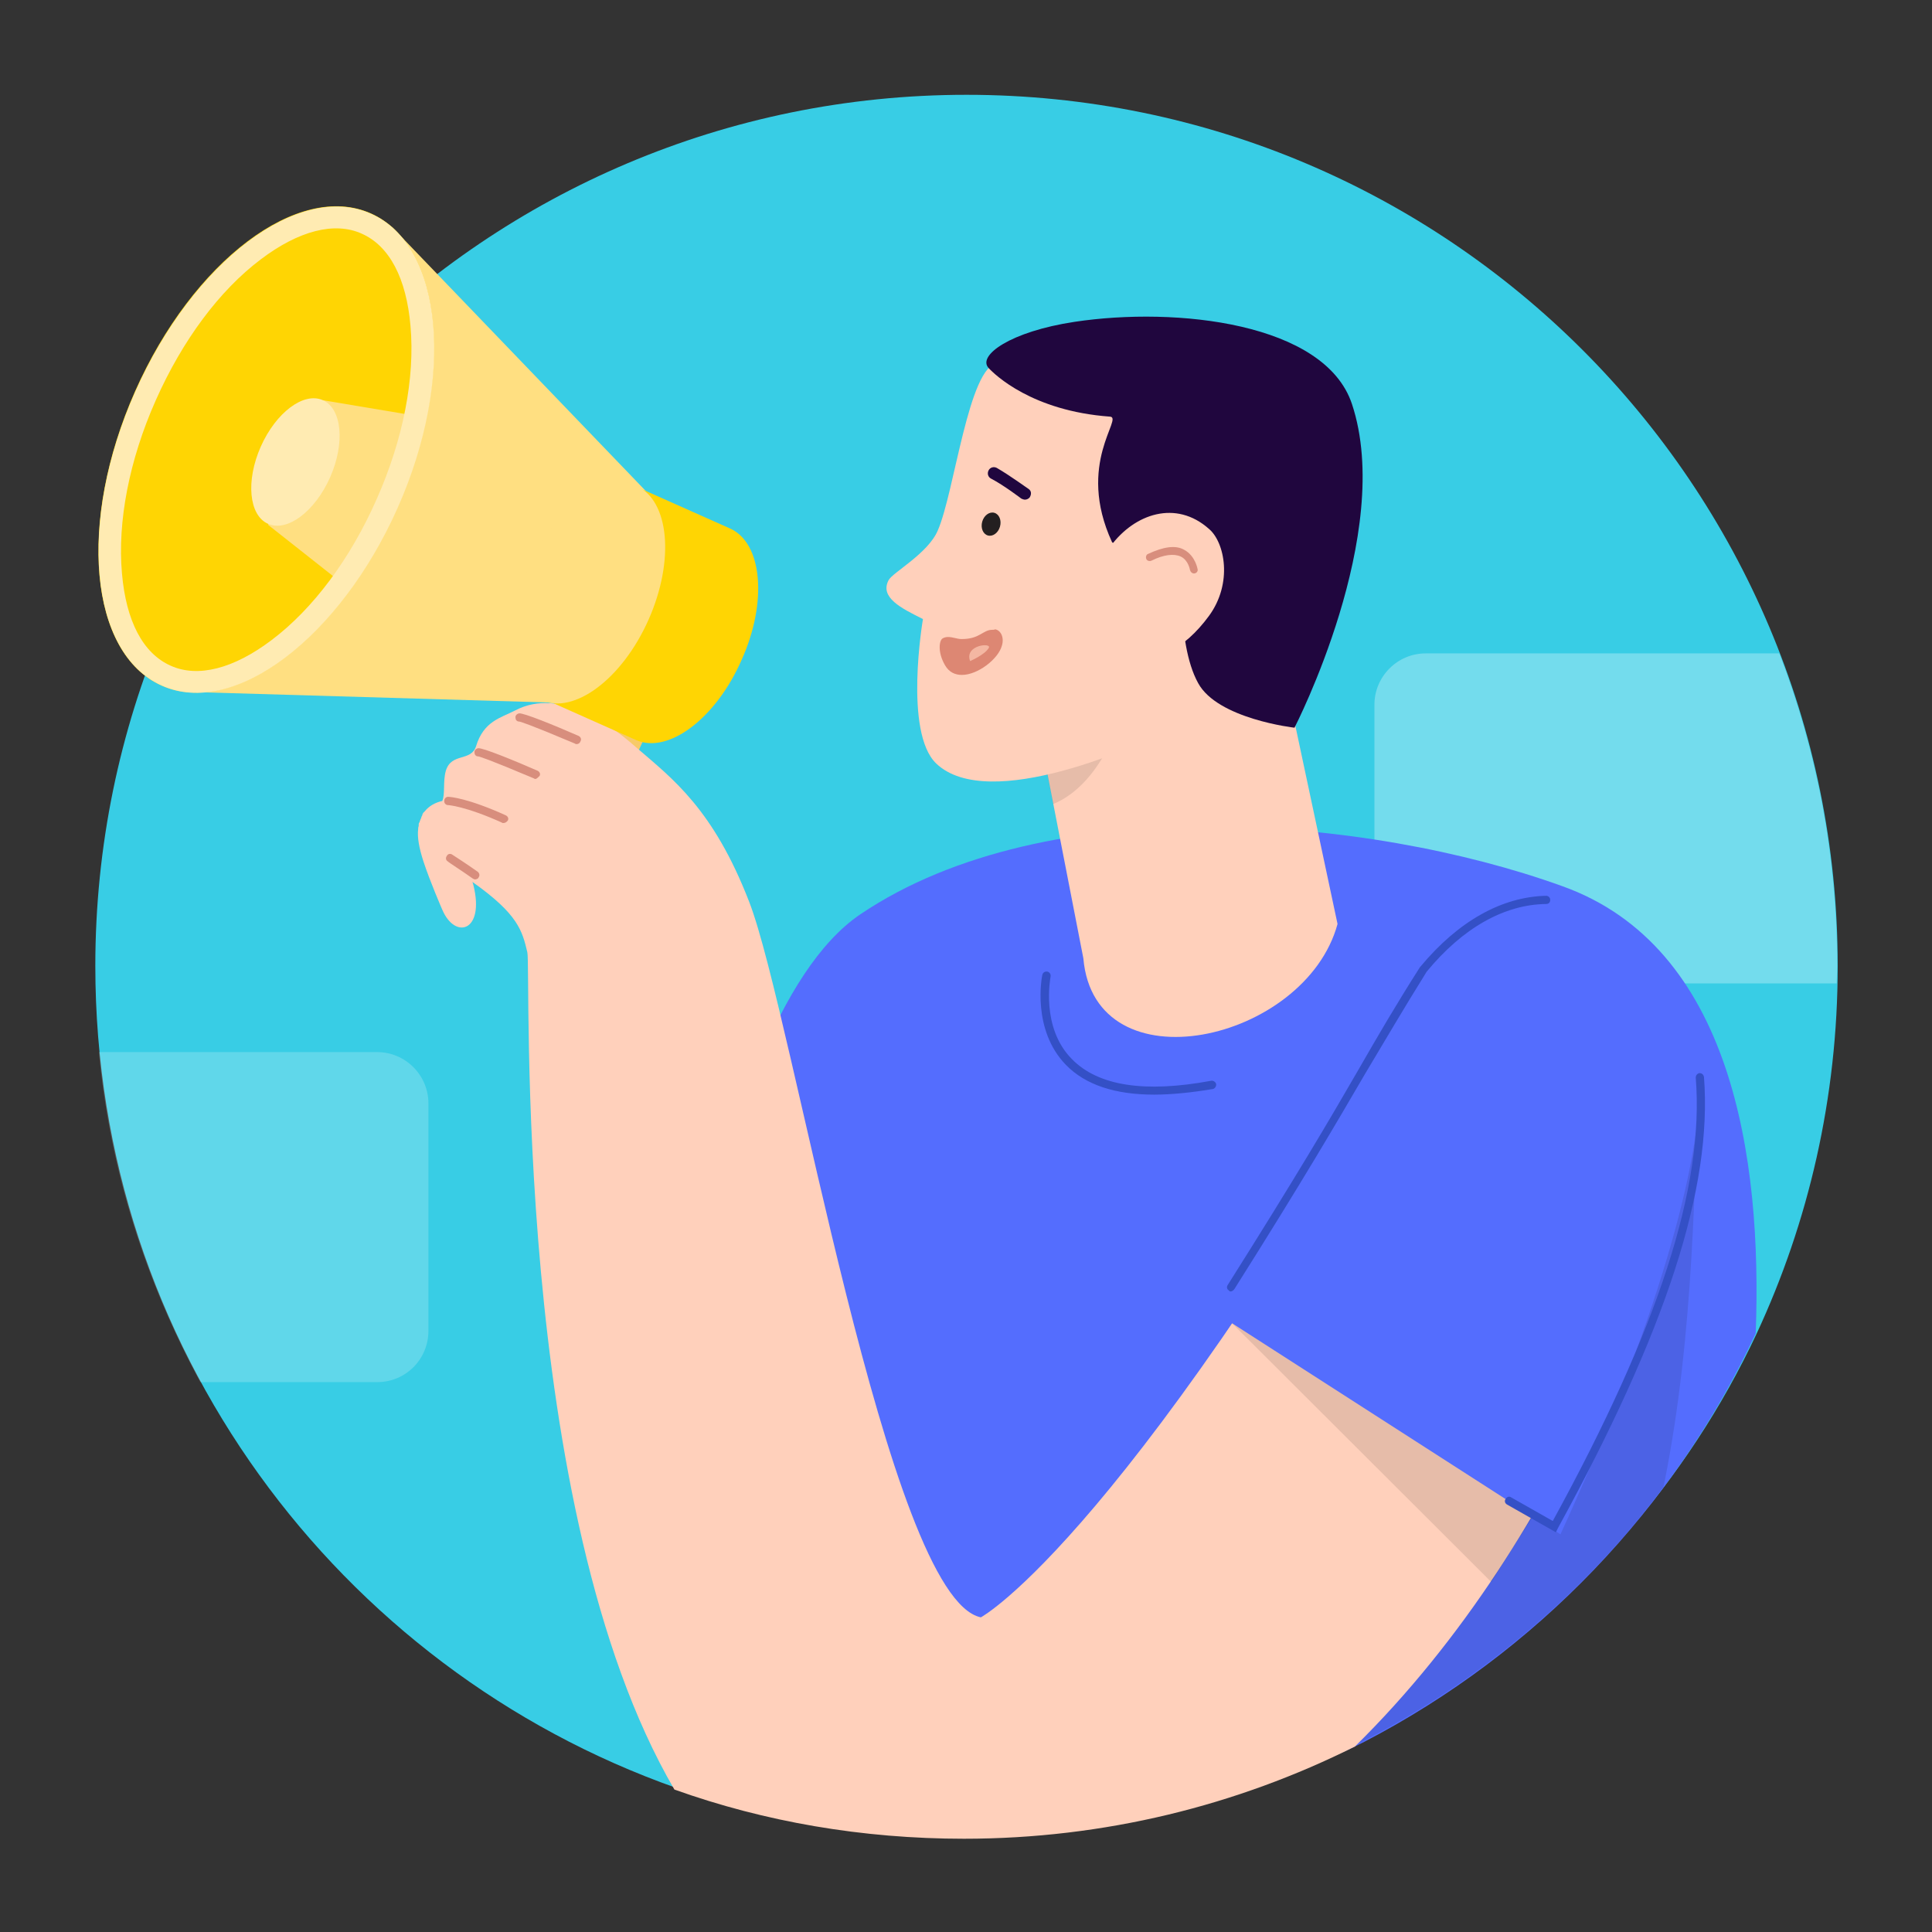
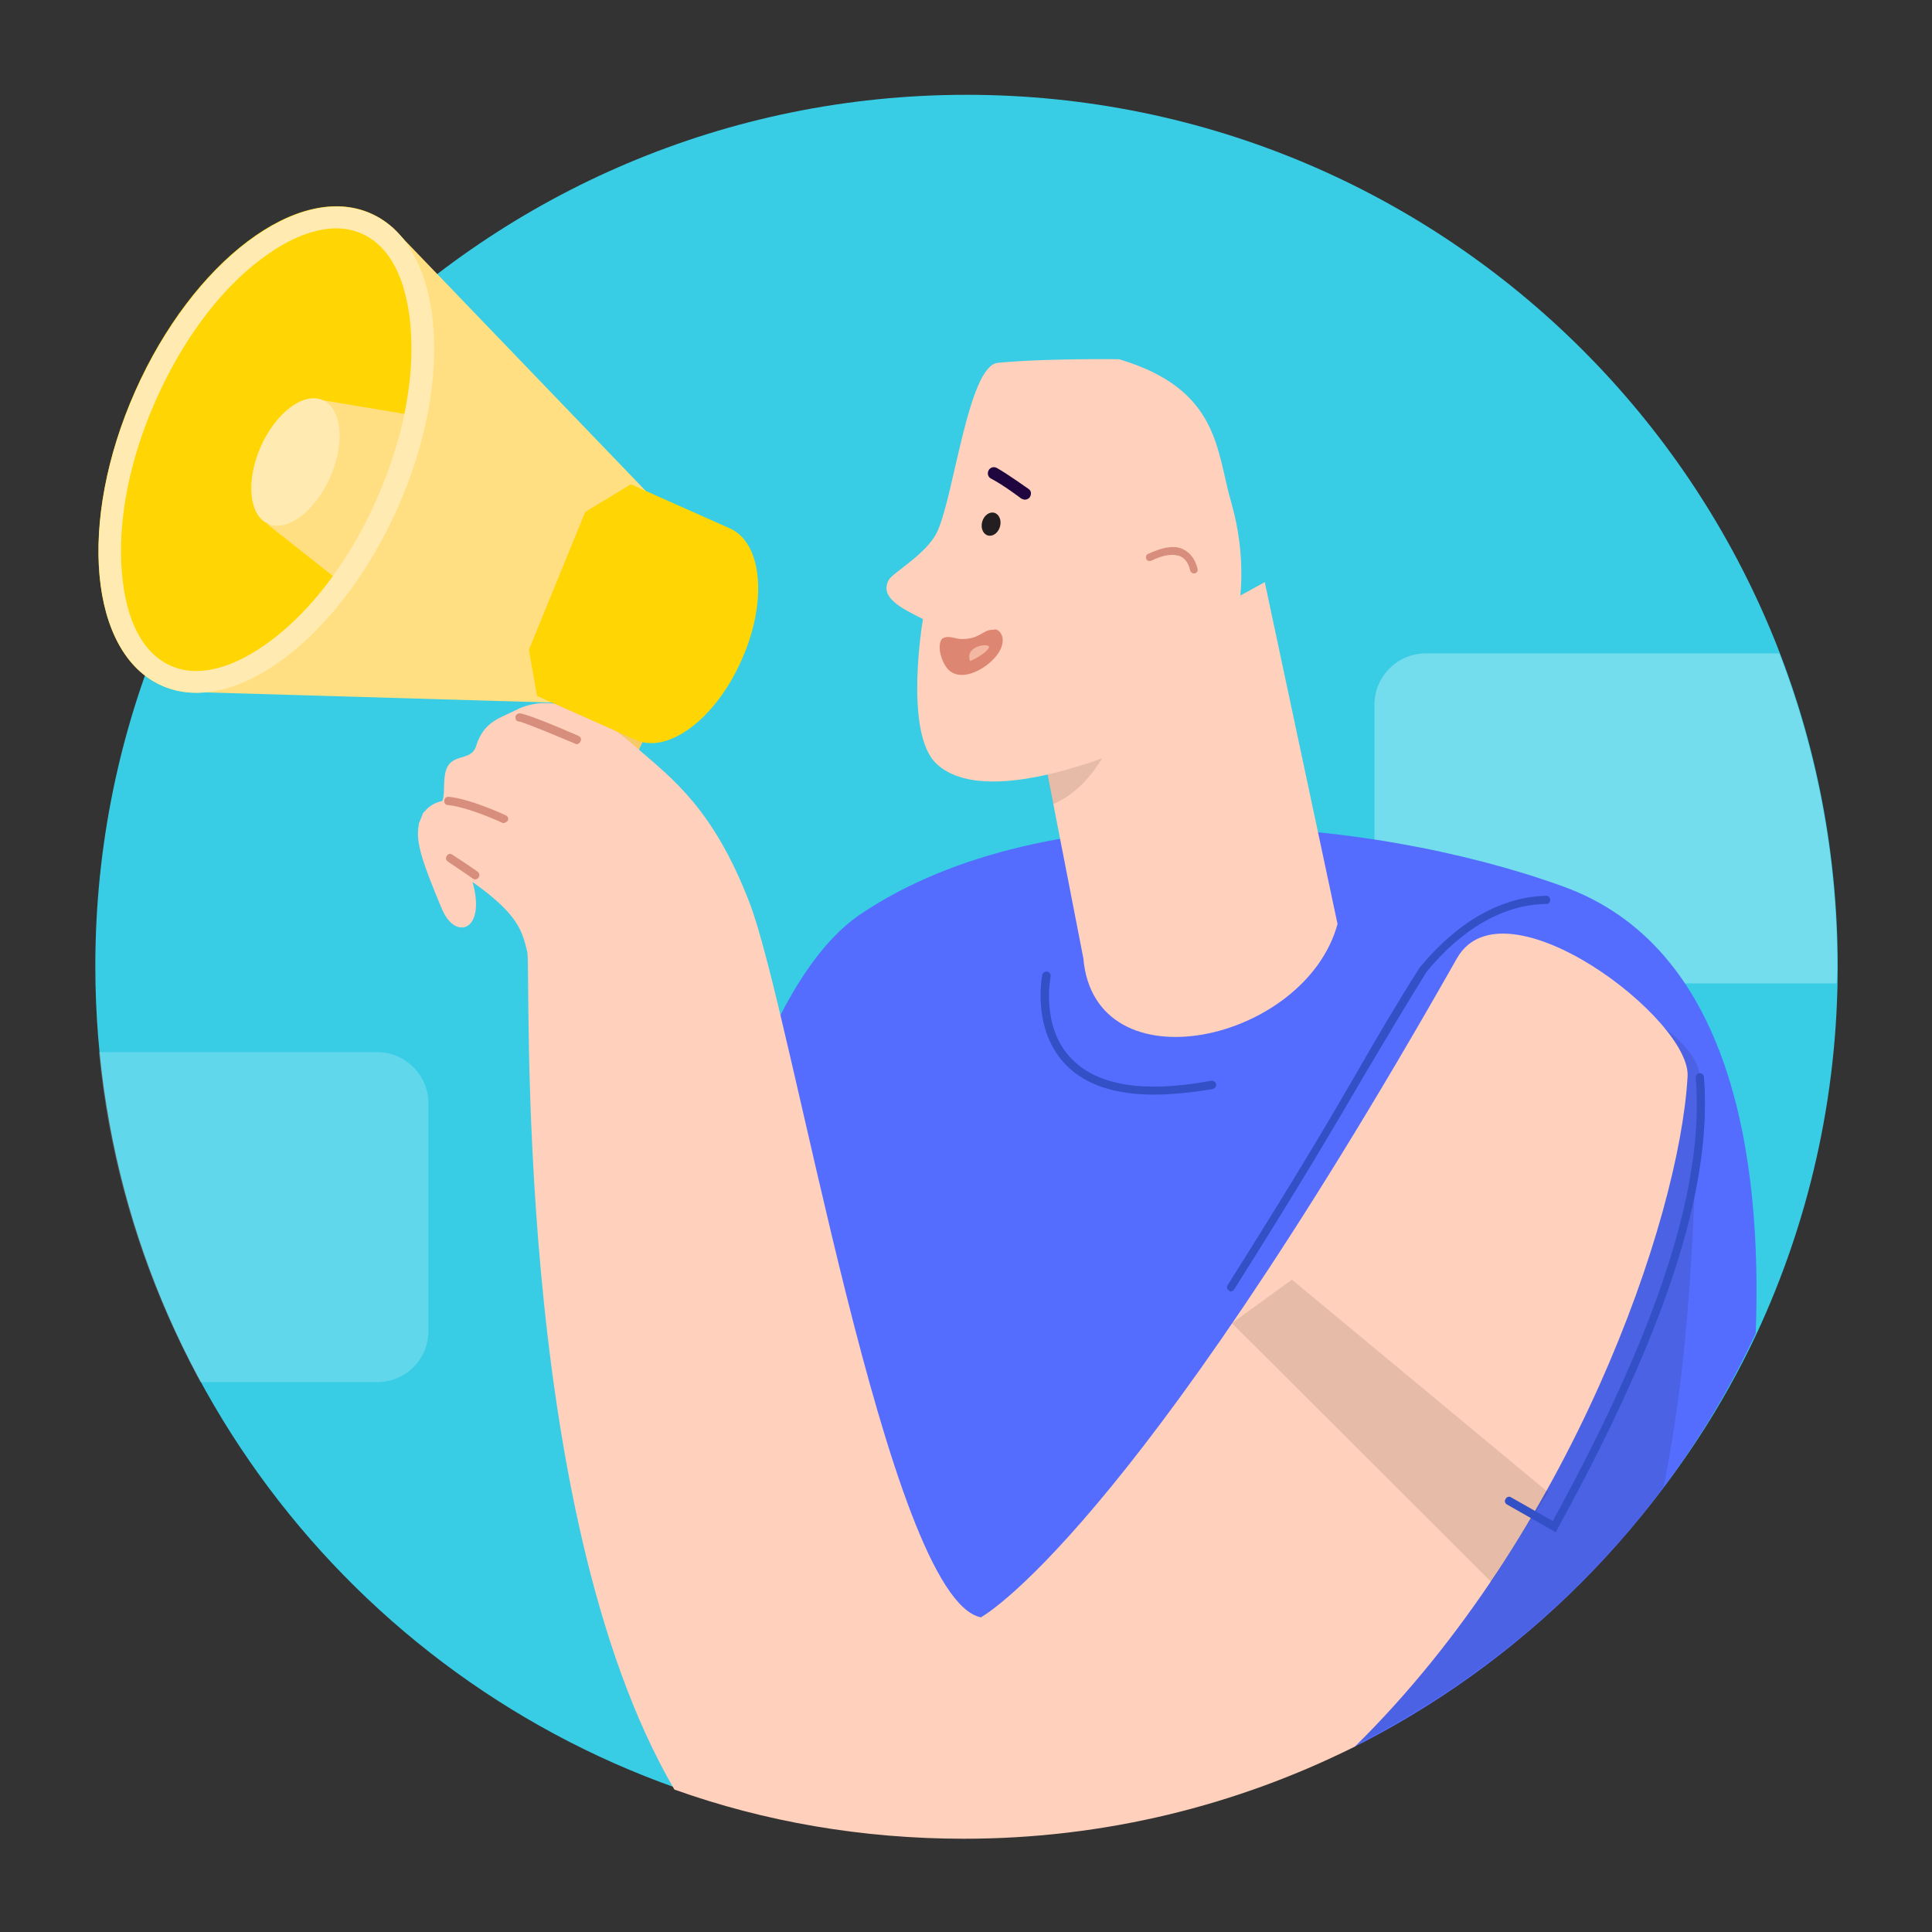
<svg xmlns="http://www.w3.org/2000/svg" xmlns:xlink="http://www.w3.org/1999/xlink" version="1.1" id="Layer_1" x="0px" y="0px" viewBox="0 0 377 377" style="enable-background:new 0 0 377 377;" xml:space="preserve">
  <rect x="0" y="0" width="377" height="377" fill="#333333" stroke="none" />
  <style type="text/css">
	.st0{fill:#38CDE5;}
	.st1{opacity:0.2;}
	.st2{fill:#FFFFFF;}
	.st3{opacity:0.3;}
	.st4{fill:#F7CA68;}
	.st5{fill:#546DFE;}
	.st6{fill:#FFD0BB;}
	.st7{opacity:0.1;}
	.st8{fill:#20063E;}
	.st9{fill:#231F20;}
	.st10{fill:#D88E7D;}
	.st11{fill:#DD8773;}
	.st12{fill:#F4B7A2;}
	.st13{fill:#3450C6;}
	.st14{fill:none;}
	.st15{fill:#FFDF81;}
	.st16{fill:#FFD503;}
	.st17{clip-path:url(#SVGID_2_);}
	.st18{fill:#FFEBB2;}
</style>
  <g>
    <path class="st0" d="M188.5,356.9c-19.8,0-38.8-1.8-56.5-8c-66-23.3-113.4-86.3-113.4-160.4c0-93.8,76.1-170,170-170   s170,76.1,170,170c0,25.7-5.7,50-15.8,71.7C315.6,318.2,256.7,356.9,188.5,356.9z" />
  </g>
  <g>
    <g class="st1">
      <path class="st2" d="M83.6,259.7v-44.4c0-5.5-4.5-10-10-10H19.3c2.2,23.2,9.2,44.9,19.8,64.4h34.5    C79.2,269.7,83.6,265.2,83.6,259.7z" />
    </g>
    <g class="st3">
      <path class="st2" d="M347.2,127.5h-69c-5.5,0-10,4.5-10,10v44.4c0,5.5,4.5,10,10,10h80.2c0-1.1,0.1-2.2,0.1-3.4    C358.5,167,354.5,146.4,347.2,127.5z" />
    </g>
  </g>
  <g>
    <g>
      <rect x="94.6" y="142.9" transform="matrix(0.419 -0.908 0.908 0.419 -73.264 189.815)" class="st4" width="34.3" height="18.6" />
    </g>
    <g>
      <g>
        <path class="st5" d="M342.6,260.2c1.3-34.4-4.7-75.5-37.8-87.3c-37.7-13.6-100.3-19.2-136.9,5.5     c-32.1,21.7-41.2,128.3-41.2,128.3s52.1,43.9,61.8,43.9c28,0,54.5,1.3,77.7-10.7C299.7,322.5,326.7,294.4,342.6,260.2z" />
      </g>
    </g>
    <g>
      <g>
        <g>
          <g>
            <path class="st6" d="M201.9,138.2l9.5,48.8c2.2,25.5,43.3,16.4,49.6-6.7l-14.2-66.7L201.9,138.2z" />
          </g>
          <g class="st7">
            <g>
              <path d="M202.3,140.5l3.2,16.4c18.1-7.5,18.8-48.3,18.8-48.3L202.3,140.5z" />
            </g>
          </g>
          <g>
            <path class="st6" d="M218.4,70.1c0,0-14.5-0.2-23.7,0.7c-5.7,0.6-8.4,25.1-11.7,32.7c-1.9,4.5-8.8,8.2-9.6,9.7       c-1.8,3.4,2.5,5.5,6.7,7.6c0,0-3.8,22.1,2.6,28.2c10.2,9.7,39.7-3.4,47.4-7.6c7.6-4.3,16-22.9,10.2-43.2       C237.3,88,238.1,76,218.4,70.1z" />
          </g>
          <g>
-             <path class="st8" d="M222.5,106.8c0,0-5.2-0.5-5.5-1c-7.1-15.4,2.3-24.3-0.4-24.5c-15.2-1.1-22.5-8.2-23.7-9.5       c-2.2-2.4,4.2-7.1,16.8-9c19.9-3,48.8,0.2,54.1,16c8.4,25.2-11.2,63.2-11.2,63.2s-15-1.7-18.8-8.7c-4.5-8.1-3-24.5-3-24.5       L222.5,106.8z" />
-           </g>
+             </g>
          <g>
            <g>
              <ellipse transform="matrix(0.276 -0.961 0.961 0.276 41.806 259.928)" class="st9" cx="193.4" cy="102.2" rx="2.3" ry="1.8" />
            </g>
            <g>
              <path class="st8" d="M200,97.5c-0.2,0-0.5-0.1-0.7-0.2c0,0-3.4-2.6-5.9-3.9c-0.6-0.3-0.8-1-0.5-1.6c0.3-0.6,1-0.8,1.6-0.5        c2.6,1.5,6,4,6.2,4.1c0.6,0.4,0.6,1.1,0.2,1.7C200.7,97.3,200.4,97.5,200,97.5z" />
            </g>
          </g>
          <g>
            <g>
              <path class="st6" d="M235.9,120.2c-4.7,6.4-11.1,10.3-16.8,6.3c-5.7-4.1-7.1-13.5-2.4-19.9c4.7-6.4,12.8-9.1,19.2-3.4        C239,105.8,240.6,113.8,235.9,120.2z" />
            </g>
            <g>
              <path class="st10" d="M233,111.9c-0.4,0-0.7-0.3-0.8-0.7l0,0c0,0-0.3-1.9-1.8-2.6c-1.3-0.6-3.3-0.4-5.7,0.8        c-0.4,0.2-0.9,0-1-0.3c-0.2-0.4,0-0.9,0.3-1c3-1.4,5.4-1.8,7.1-0.8c2.2,1.2,2.6,3.8,2.6,3.8        C233.8,111.4,233.5,111.9,233,111.9C233.1,111.9,233.1,111.9,233,111.9z" />
            </g>
          </g>
        </g>
      </g>
      <g>
        <g>
          <g>
            <g>
              <path class="st11" d="M187.7,131.1c-1.2,0-2-0.5-2.6-1.5c-1.2-2.2-0.9-3.9-0.6-4.3c0.2-0.1,0.3-0.2,0.6-0.2        c0.3,0,0.7,0.1,1.2,0.2c0.5,0.1,0.9,0.2,1.4,0.2c2.2-0.1,3.4-0.7,4.4-1.3c0.6-0.3,1-0.6,1.6-0.6c0.2,0,0.3,0,0.5,0.1        c0.3,0.1,0.5,0.2,0.6,0.4c0.2,0.4,0.3,1.1,0.1,1.8C194.1,128.1,190.5,131.1,187.7,131.1z" />
            </g>
            <g>
              <path class="st11" d="M193.6,124.5c0.1,0,0.2,0,0.3,0c0.1,0.1,0.3,0.5,0.1,1.2c-0.6,1.9-3.8,4.5-6.3,4.5        c-0.9,0-1.5-0.3-1.9-1.1c-0.8-1.4-0.8-2.6-0.7-3.2l0,0c0.2,0,0.6,0.1,1,0.2c0.5,0.1,1,0.2,1.6,0.2h0.1        c2.4-0.1,3.7-0.8,4.7-1.4C193,124.7,193.2,124.5,193.6,124.5 M193.6,122.9c-1.8,0-2.4,1.8-5.9,1.8c0,0,0,0-0.1,0        c-0.8,0-1.7-0.4-2.6-0.4c-0.4,0-0.8,0.1-1.1,0.3c-0.6,0.4-1,2.6,0.5,5.2c0.8,1.4,2,1.9,3.3,1.9c3.1,0,7.1-3.1,7.8-5.7        c0.5-1.6-0.2-3-1.3-3.2C194,122.9,193.8,122.9,193.6,122.9L193.6,122.9z" />
            </g>
          </g>
        </g>
        <g>
          <path class="st12" d="M189.3,129c0,0,2.8-1.2,3.6-2.5C193.8,125.3,188.1,125.8,189.3,129z" />
        </g>
      </g>
    </g>
    <g>
      <g class="st7">
        <g>
          <path d="M195.8,349.6c24.5-1.3,49.6,0.7,70.3-9.9c23-11.9,43.1-28.9,58.5-49.5c6.3-30.8,5.9-62.1,7-80      c0.6-10.7-39.1-30.2-48.3-14.1c-64.2,113.3-92.9,128.6-92.9,128.6L195.8,349.6z" />
        </g>
      </g>
    </g>
    <g>
      <path class="st6" d="M284.3,187c-64.2,113.3-92.9,128.6-92.9,128.6c-18.3-3.8-36.7-117.7-45.2-139.6c-7-18.1-14.9-24-22.1-30.2    c-4.5-4-14.7-11.8-23.5-7.2c-2.9,1.5-6.2,2.1-7.7,7c-1,3.1-4.8,1.2-5.9,4.8c-0.6,2.1-0.1,4.6-0.7,5.9c-1.4,0.3-2.6,1-3.4,2    c-0.1,0.1-0.1,0.1-0.2,0.2l-0.1,0.1c-0.1,0.2-0.2,0.3-0.2,0.5l0,0c-0.1,0.2-0.2,0.3-0.2,0.5c0,0.1-0.1,0.1-0.1,0.2    c-0.1,0.2-0.1,0.3-0.2,0.5c0,0.1,0,0.2-0.1,0.2c-0.1,0.2-0.1,0.4-0.1,0.6v0.1c-0.1,0.2-0.1,0.5-0.1,0.6l0,0    c-0.2,1.6,0.2,3.7,1,6.2c1.3,4,3.7,9.5,3.7,9.5c2.5,5.9,8.3,4.3,6.1-4.7l-0.2-0.7c8.9,6.3,9.7,9.5,10.7,13.7    c0.8,3.1-3.3,108.6,28.7,163.4c17.6,6.3,36.7,9.6,56.5,9.6c27.4,0,53.3-6.5,76.3-18c42.2-41.5,63.3-102.8,64.9-130.6    C330.3,199,293.4,171,284.3,187z" />
    </g>
    <g class="st7">
      <g>
        <polygon points="240.4,258.2 291,308.7 302.1,291.2 252.1,249.7    " />
      </g>
    </g>
    <g>
-       <path class="st5" d="M304.5,299.4c16.4-35.8,27.7-70.6,27.1-89.1c-0.8-27.5-30.1-50-54-21.1c-11.9,18.9-17.2,31-40,67.2    L304.5,299.4z" />
-     </g>
+       </g>
    <g>
      <path class="st13" d="M303.6,299l-9.5-5.4c-0.4-0.2-0.6-0.7-0.3-1.1c0.2-0.4,0.7-0.6,1.1-0.3l8.1,4.6    c20.7-37.8,29.6-65.3,27.9-86.5c0-0.5,0.3-0.8,0.7-0.9c0.5,0,0.8,0.3,0.9,0.7c1.7,21.7-7.4,49.6-28.5,88.1L303.6,299z" />
    </g>
    <g>
      <path class="st13" d="M240.2,252c-0.2,0-0.3,0-0.4-0.2c-0.4-0.2-0.5-0.7-0.2-1.1c13.5-21.4,19.9-32.3,25.5-42    c3.8-6.6,7.1-12.3,12-20l0.1-0.1c7.4-8.9,15.9-13.6,24.5-13.8l0,0c0.4,0,0.8,0.3,0.8,0.8s-0.3,0.8-0.8,0.8    c-8.2,0.1-16.3,4.7-23.3,13.2c-4.8,7.7-8.1,13.4-12,19.9c-5.6,9.6-12,20.6-25.5,42C240.7,251.8,240.4,252,240.2,252z" />
    </g>
    <g>
      <g>
        <path class="st10" d="M98.2,160.6c-0.1,0-0.2,0-0.3-0.1c-7.1-3.2-10.4-3.4-10.5-3.4c-0.4,0-0.8-0.4-0.7-0.9     c0-0.4,0.4-0.8,0.9-0.7c0.2,0,3.6,0.2,11.1,3.6c0.4,0.2,0.6,0.6,0.4,1C98.8,160.5,98.5,160.6,98.2,160.6z" />
      </g>
      <g>
        <path class="st10" d="M92.7,171.6c-0.2,0-0.3-0.1-0.5-0.2c-1.8-1.3-4.8-3.2-4.8-3.3c-0.4-0.2-0.5-0.7-0.2-1.1     c0.2-0.4,0.7-0.5,1.1-0.2c0,0,3.1,2,4.9,3.3c0.3,0.2,0.5,0.7,0.2,1.1C93.3,171.5,92.9,171.6,92.7,171.6z" />
      </g>
      <g>
-         <path class="st10" d="M104.5,152c-0.1,0-0.2,0-0.3-0.1c-9-3.8-10.7-4.3-10.9-4.3c-0.4,0-0.7-0.3-0.7-0.7     c-0.1-0.4,0.2-0.8,0.7-0.9c0.9-0.1,6.8,2.3,11.6,4.4c0.4,0.2,0.6,0.6,0.4,1C105,151.7,104.7,152,104.5,152z" />
-       </g>
+         </g>
      <g>
        <path class="st10" d="M112.5,145.2c-0.1,0-0.2,0-0.3-0.1c-9-3.8-10.7-4.3-10.9-4.3c-0.4,0-0.7-0.3-0.7-0.7     c-0.1-0.4,0.2-0.8,0.7-0.9c0.9-0.1,6.8,2.3,11.6,4.4c0.4,0.2,0.6,0.6,0.4,1C113.1,145.1,112.8,145.2,112.5,145.2z" />
      </g>
    </g>
  </g>
  <g>
    <circle class="st14" cx="188.5" cy="188.5" r="170" />
  </g>
  <g>
    <g>
      <polygon class="st15" points="126.1,95.9 76.5,44.3 36.3,135 107.9,137.1   " />
    </g>
    <g>
      <ellipse transform="matrix(0.405 -0.914 0.914 0.405 -49.277 99.71)" class="st16" cx="52" cy="87.7" rx="50.4" ry="28" />
    </g>
    <g>
      <path class="st16" d="M142.4,103.1l-19.3-8.6l-8.9,5.4l-11,26.9l1.6,9l19.3,8.6c6.3,2.8,15.6-4.2,20.6-15.6    C149.8,117.5,148.8,105.9,142.4,103.1z" />
    </g>
    <g>
      <g>
        <defs>
          <ellipse id="SVGID_1_" transform="matrix(0.405 -0.914 0.914 0.405 -49.277 99.71)" cx="52" cy="87.7" rx="50.4" ry="28" />
        </defs>
        <clipPath id="SVGID_2_">
          <use xlink:href="#SVGID_1_" style="overflow:visible;" />
        </clipPath>
        <g class="st17">
          <g>
            <polygon class="st15" points="74.6,120 52.3,102.4 63,78.1 91.1,82.8      " />
          </g>
          <g>
            <ellipse transform="matrix(0.405 -0.914 0.914 0.405 -48.162 106.357)" class="st18" cx="57.7" cy="90.2" rx="13.2" ry="7.4" />
          </g>
        </g>
      </g>
    </g>
    <g>
      <path class="st18" d="M70.6,45.6c5.4,2.4,8.7,8.7,9.5,18c0.9,10.1-1.4,22.1-6.6,33.8c-5.1,11.6-12.4,21.4-20.5,27.5    c-7.4,5.6-14.4,7.4-19.7,5c-5.4-2.4-8.7-8.7-9.5-18c-0.9-10.1,1.4-22.1,6.6-33.8s12.4-21.4,20.5-27.5C58.3,45,65.3,43.2,70.6,45.6     M72.4,41.7c-14.1-6.3-34.7,9.3-46,34.7s-9,51.1,5.2,57.4c14.1,6.3,34.7-9.3,46-34.7S86.5,47.9,72.4,41.7L72.4,41.7z" />
    </g>
    <g>
-       <ellipse transform="matrix(0.405 -0.914 0.914 0.405 -37.416 173.869)" class="st15" cx="114.9" cy="115.7" rx="22.9" ry="12.8" />
-     </g>
+       </g>
  </g>
  <g>
    <path class="st13" d="M225.2,213.6c-7.6,0-13.4-1.9-17.2-5.8c-6.7-6.9-4.7-17.2-4.6-17.6c0.1-0.4,0.5-0.7,1-0.6   c0.4,0.1,0.7,0.5,0.6,1c0,0.1-2,9.9,4.2,16.1c5.1,5.2,14.2,6.6,27.1,4.2c0.4-0.1,0.9,0.2,1,0.6c0.1,0.4-0.2,0.9-0.6,1   C232.5,213.2,228.6,213.6,225.2,213.6z" />
  </g>
</svg>